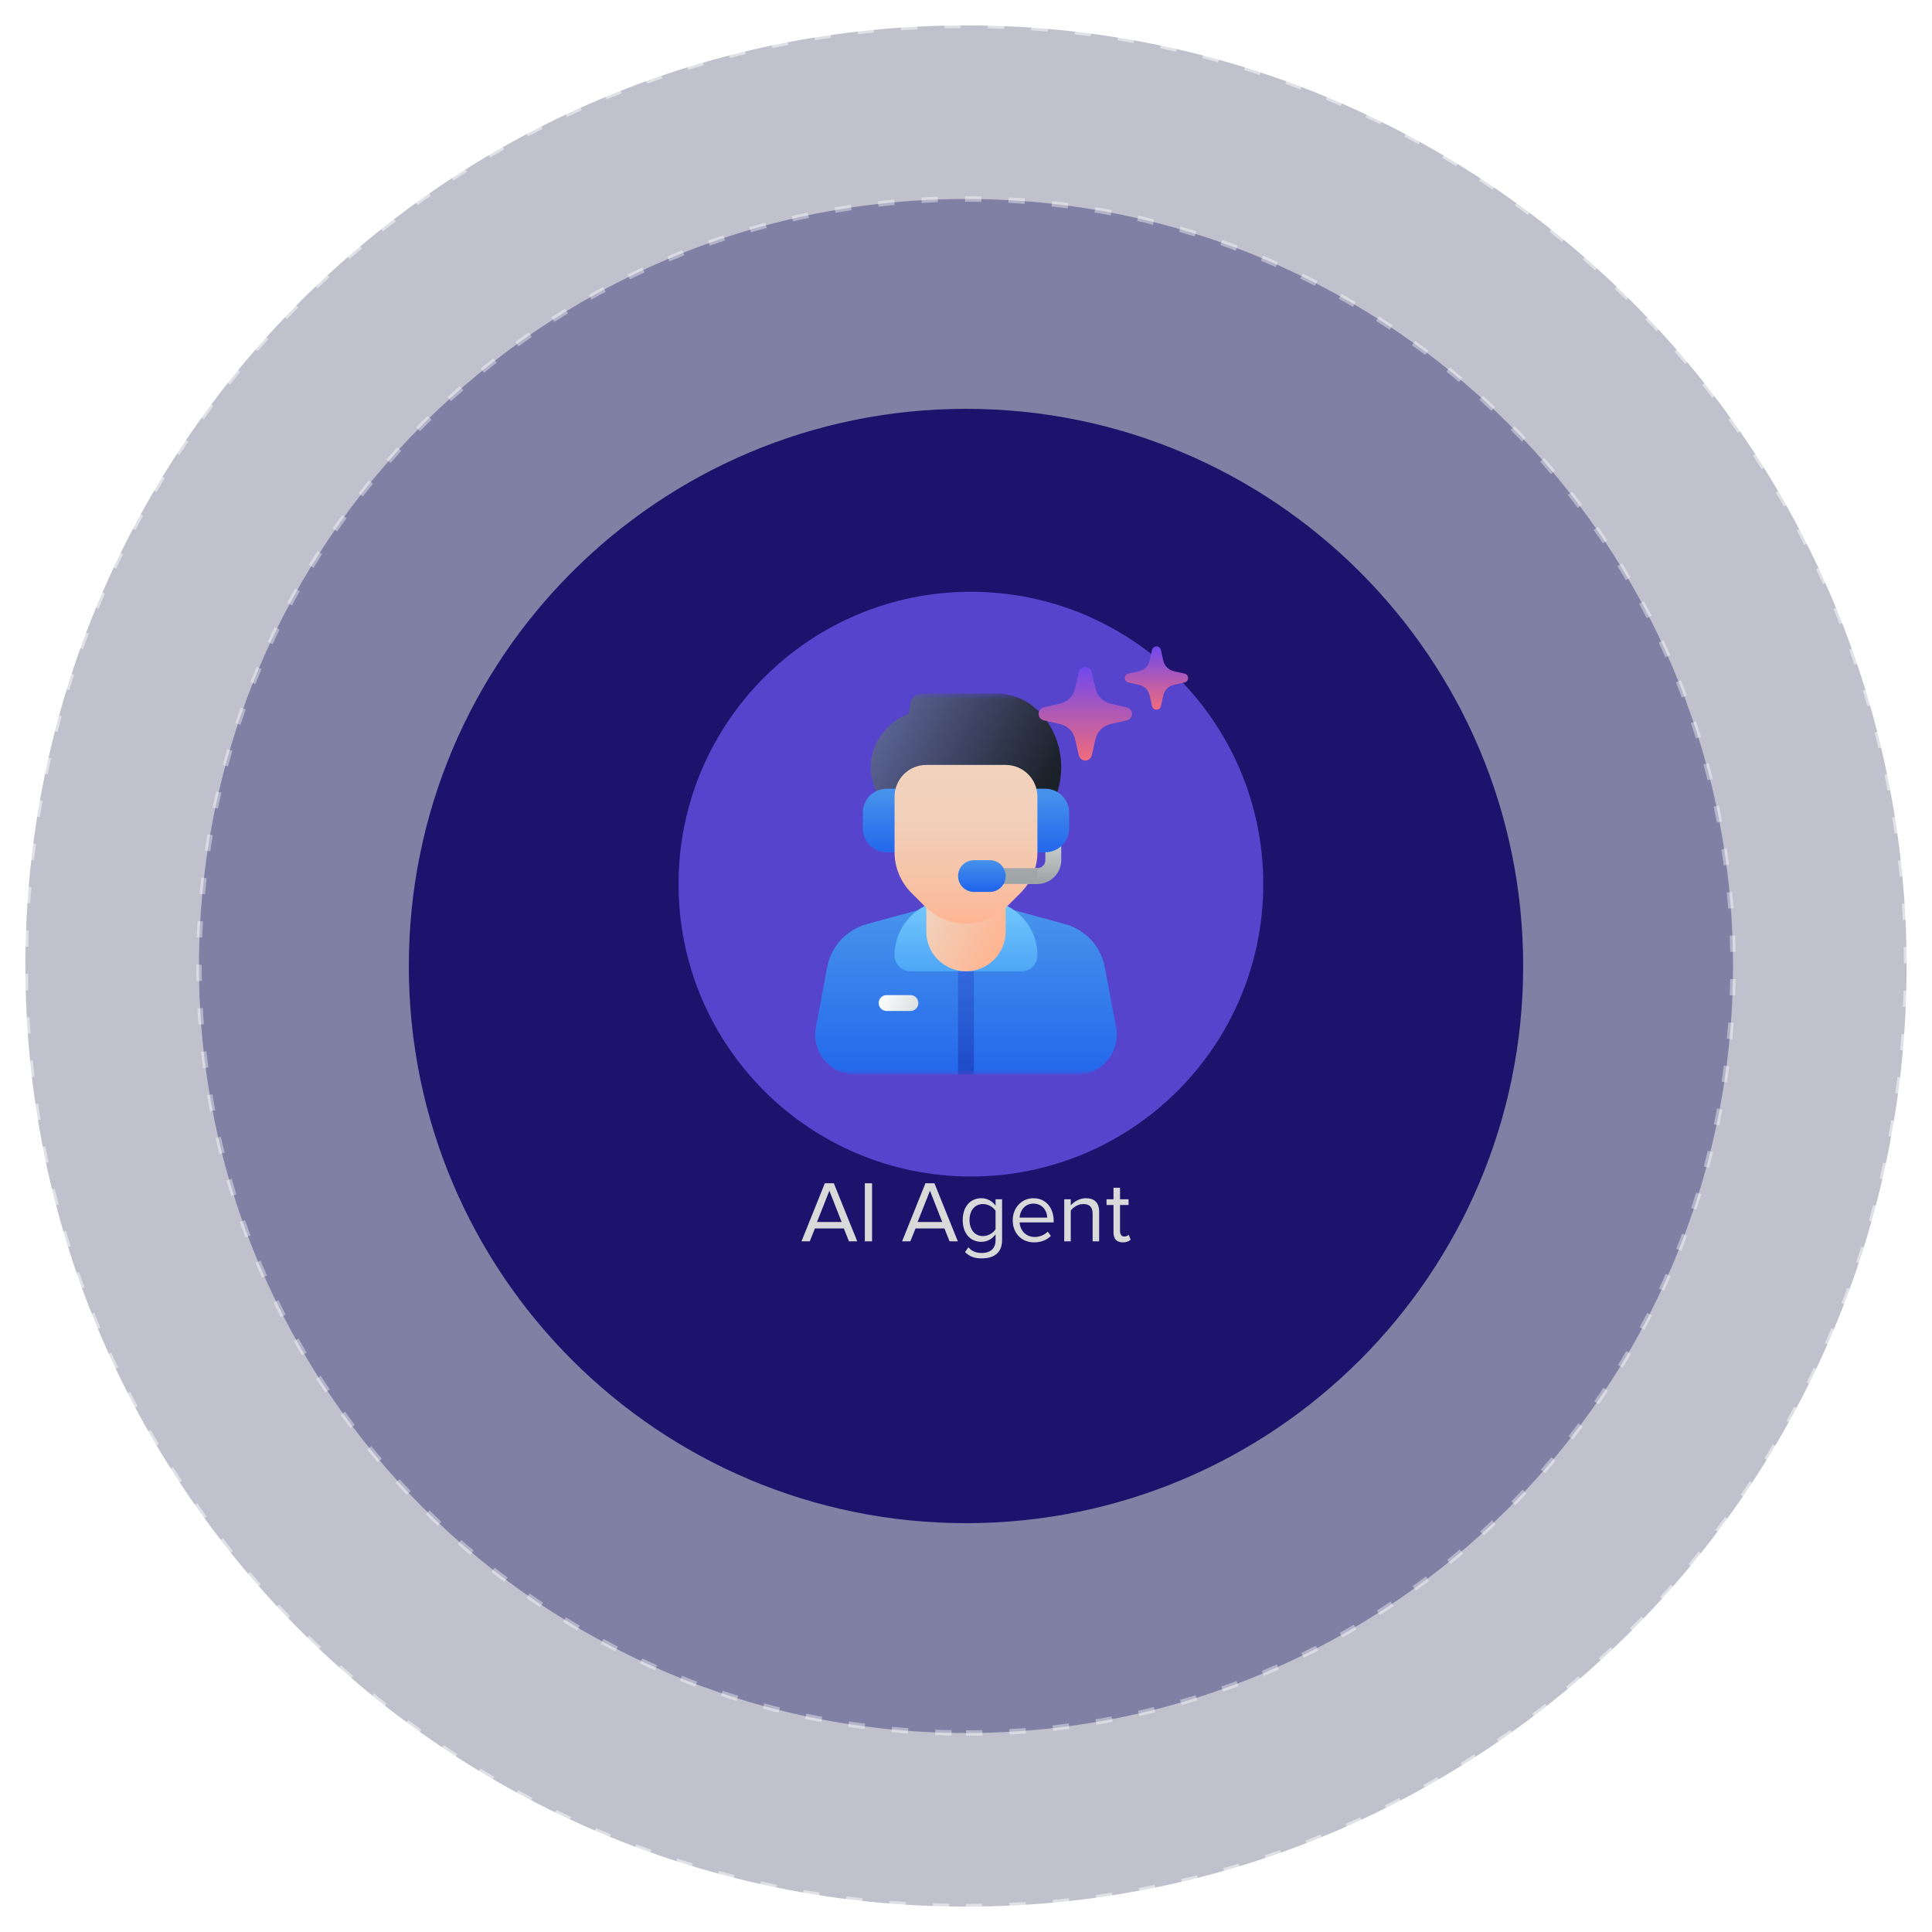
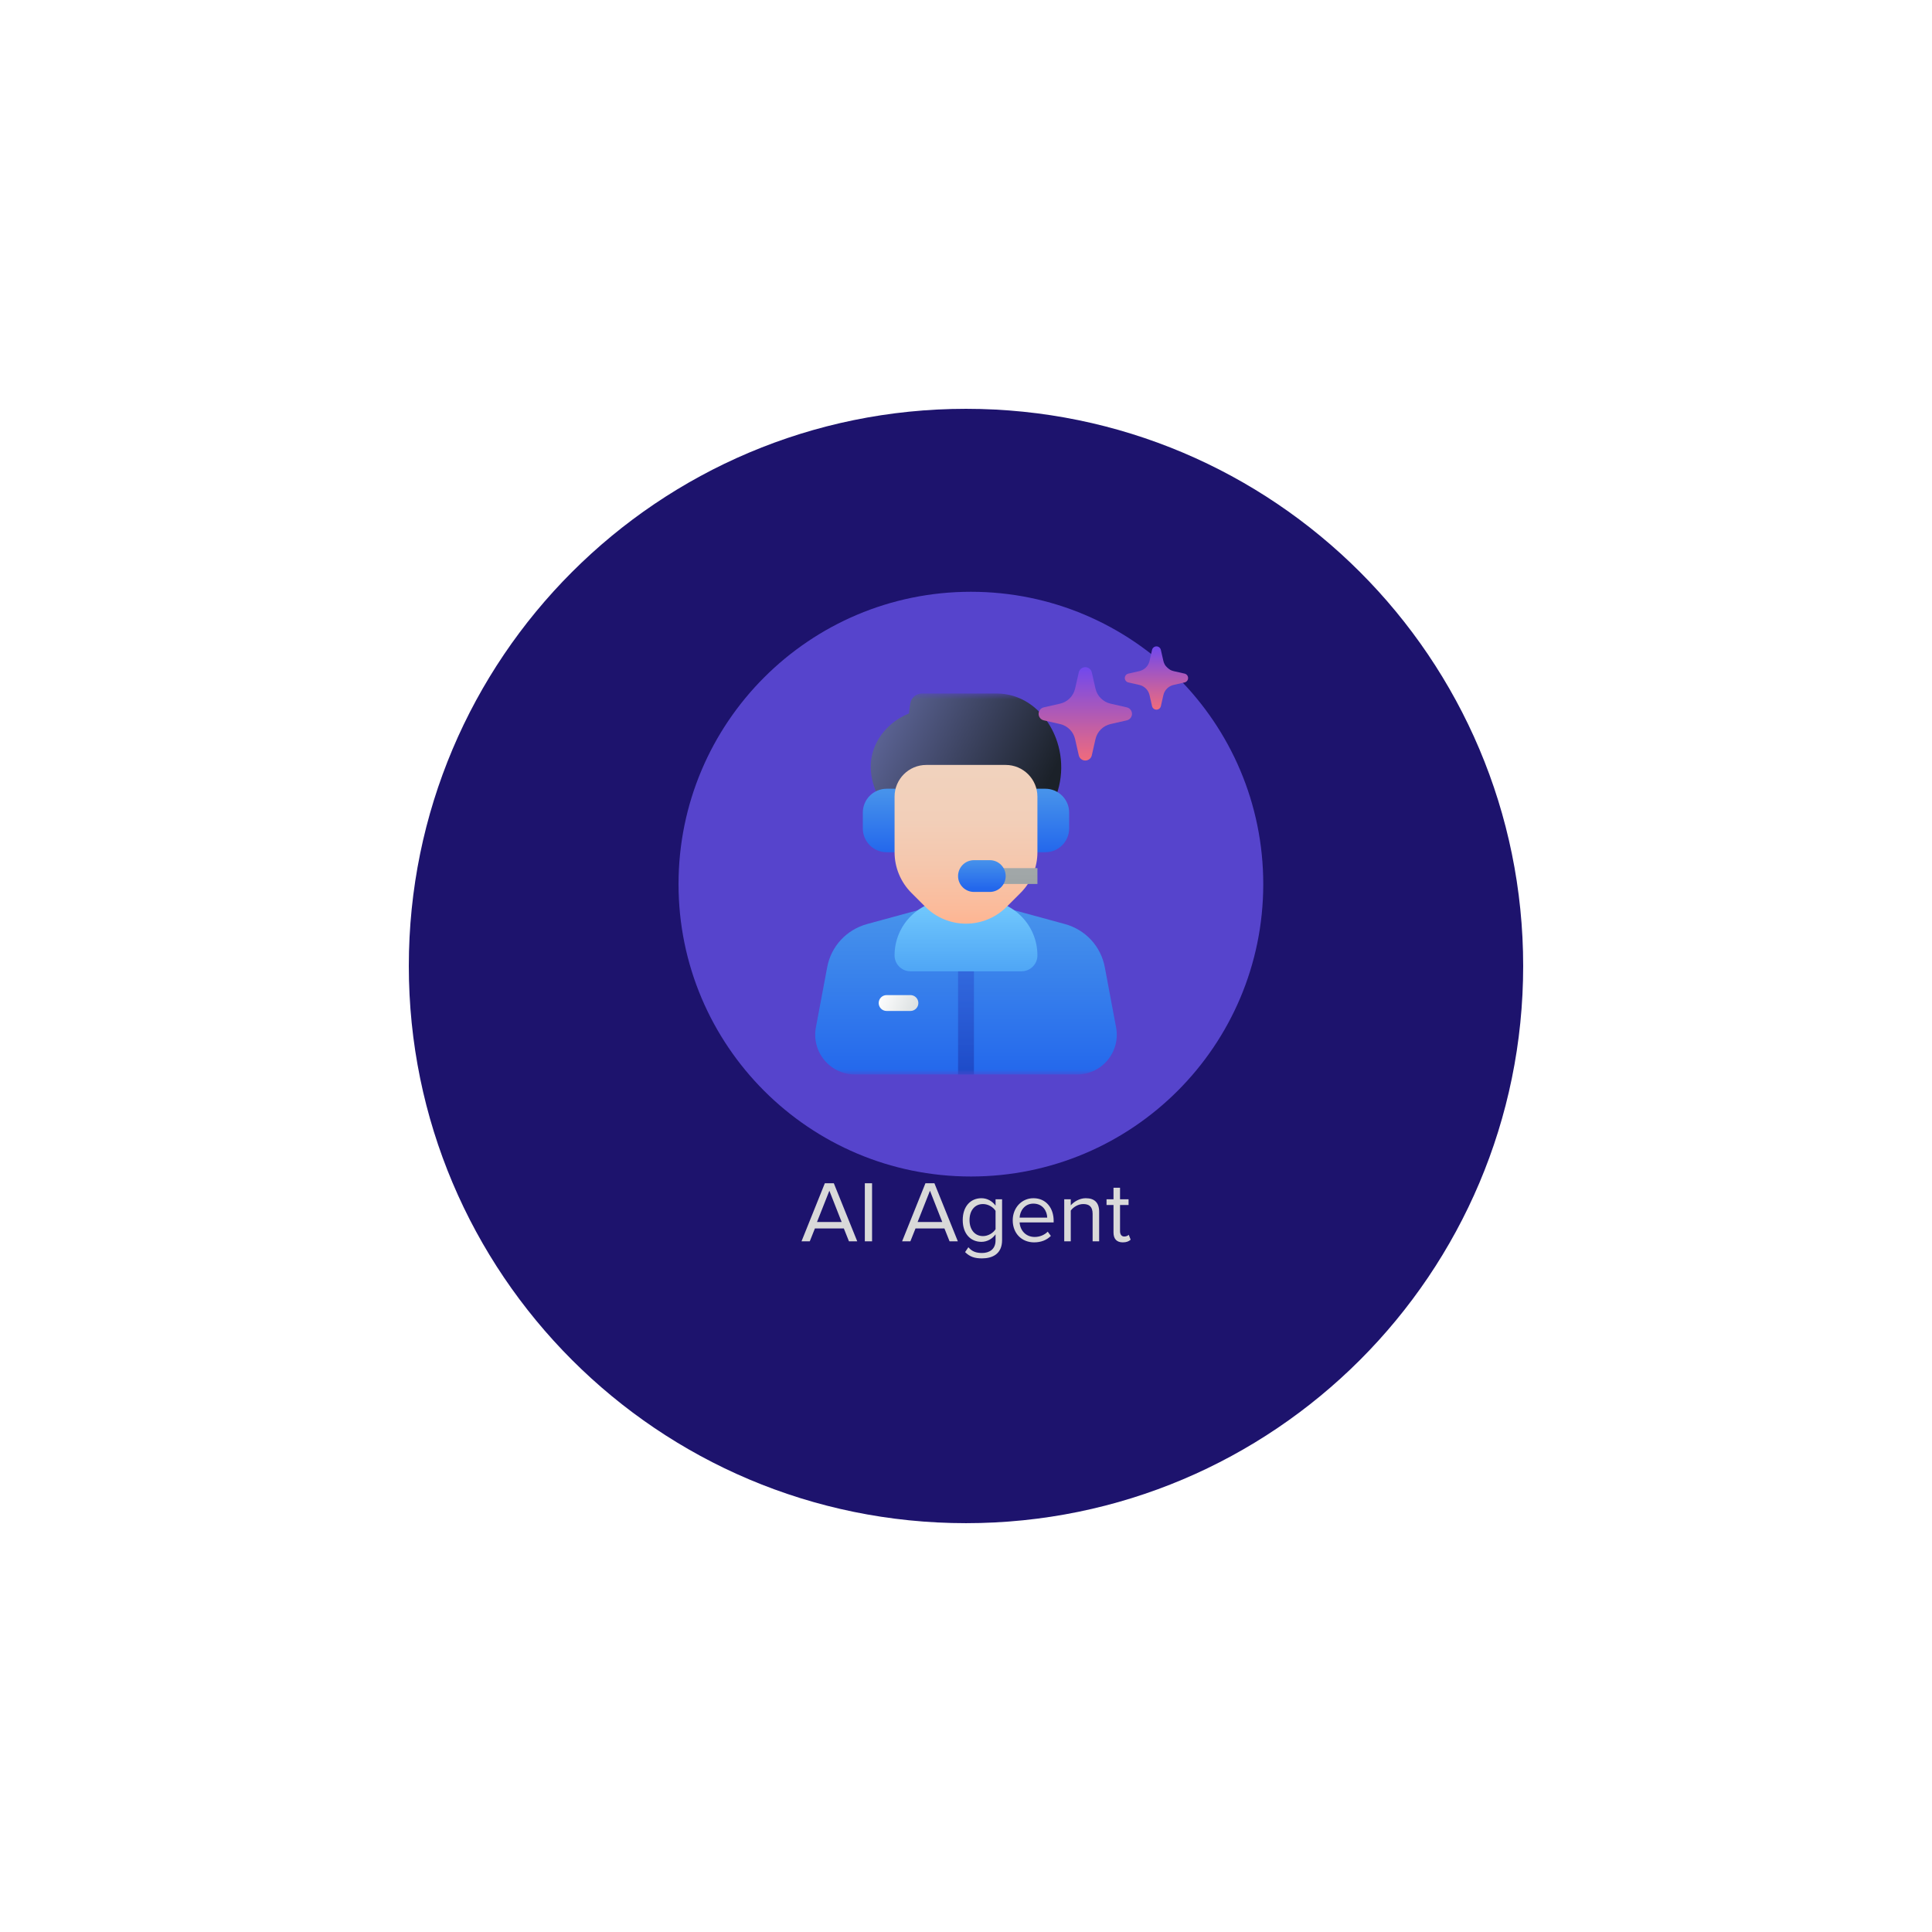
<svg xmlns="http://www.w3.org/2000/svg" width="355" height="355" viewBox="0 0 355 355" fill="none">
-   <path opacity="0.5" d="M177.5 350.333C272.953 350.333 350.333 272.953 350.333 177.5C350.333 82.047 272.953 4.667 177.5 4.667C82.047 4.667 4.667 82.047 4.667 177.5C4.667 272.953 82.047 350.333 177.5 350.333Z" fill="#0B0B3F" fill-opacity="0.5" stroke="white" stroke-dasharray="3 5" />
-   <path opacity="0.4" d="M177.499 318.437C255.337 318.437 318.437 255.337 318.437 177.499C318.437 99.661 255.337 36.561 177.499 36.561C99.661 36.561 36.561 99.661 36.561 177.499C36.561 255.337 99.661 318.437 177.499 318.437Z" fill="#1F2068" stroke="white" stroke-dasharray="3 5" />
  <g filter="url(#filter0_i_10085_194139)">
    <path d="M177.499 279.879C234.042 279.879 279.879 234.042 279.879 177.499C279.879 120.956 234.042 75.119 177.499 75.119C120.956 75.119 75.119 120.956 75.119 177.499C75.119 234.042 120.956 279.879 177.499 279.879Z" fill="#1D136D" />
  </g>
  <g filter="url(#filter1_f_10085_194139)">
    <path d="M178.399 216.179C208.068 216.179 232.12 192.127 232.12 162.458C232.12 132.789 208.068 108.737 178.399 108.737C148.73 108.737 124.678 132.789 124.678 162.458C124.678 192.127 148.73 216.179 178.399 216.179Z" fill="#5644CC" />
  </g>
  <path d="M157.515 228.089H155.995L155.051 225.721H149.739L148.795 228.089H147.275L151.563 217.417H153.211L157.515 228.089ZM154.651 224.537L152.395 218.793L150.123 224.537H154.651ZM160.239 228.089H158.911V217.417H160.239V228.089ZM176 228.089H174.48L173.536 225.721H168.224L167.28 228.089H165.76L170.048 217.417H171.696L176 228.089ZM173.136 224.537L170.88 218.793L168.608 224.537H173.136ZM180.451 231.225C179.139 231.225 178.243 230.969 177.331 230.073L177.939 229.177C178.579 229.945 179.347 230.233 180.451 230.233C181.731 230.233 182.931 229.609 182.931 227.913V226.809C182.371 227.593 181.427 228.185 180.339 228.185C178.323 228.185 176.899 226.681 176.899 224.185C176.899 221.705 178.307 220.169 180.339 220.169C181.379 220.169 182.307 220.681 182.931 221.529V220.361H184.131V227.865C184.131 230.425 182.339 231.225 180.451 231.225ZM180.627 227.129C181.587 227.129 182.515 226.537 182.931 225.865V222.489C182.515 221.817 181.587 221.241 180.627 221.241C179.075 221.241 178.147 222.473 178.147 224.185C178.147 225.881 179.075 227.129 180.627 227.129ZM190.022 228.281C187.734 228.281 186.086 226.633 186.086 224.217C186.086 221.977 187.686 220.169 189.894 220.169C192.23 220.169 193.606 221.993 193.606 224.313V224.617H187.35C187.446 226.073 188.47 227.289 190.134 227.289C191.014 227.289 191.91 226.937 192.518 226.313L193.094 227.097C192.326 227.865 191.286 228.281 190.022 228.281ZM192.422 223.737C192.406 222.585 191.638 221.161 189.878 221.161C188.23 221.161 187.414 222.553 187.35 223.737H192.422ZM201.966 228.089H200.766V223.033C200.766 221.673 200.078 221.241 199.038 221.241C198.094 221.241 197.198 221.817 196.75 222.441V228.089H195.55V220.361H196.75V221.481C197.294 220.841 198.35 220.169 199.502 220.169C201.118 220.169 201.966 220.985 201.966 222.665V228.089ZM206.315 228.281C205.179 228.281 204.603 227.625 204.603 226.473V221.417H203.323V220.361H204.603V218.249H205.803V220.361H207.371V221.417H205.803V226.217C205.803 226.793 206.059 227.209 206.587 227.209C206.923 227.209 207.243 227.065 207.403 226.889L207.755 227.785C207.451 228.073 207.019 228.281 206.315 228.281Z" fill="#D9D9D9" />
  <mask id="mask0_10085_194139" style="mask-type:luminance" maskUnits="userSpaceOnUse" x="142" y="127" width="71" height="71">
    <path d="M212.499 127.43H142.499V197.43H212.499V127.43Z" fill="white" />
  </mask>
  <g mask="url(#mask0_10085_194139)">
    <path d="M161.147 145.866C157.794 138.492 162.402 132.928 167.031 131.085V131.096C167.088 130.382 167.181 129.739 167.279 129.198C167.467 128.17 168.37 127.43 169.417 127.43H183.135C191.671 127.43 197.272 137.385 194.102 146.1L191.935 152.06H163.963L161.148 145.868L161.147 145.866Z" fill="url(#paint0_linear_10085_194139)" />
    <path d="M197.915 197.43H157.081C154.911 197.43 152.868 196.471 151.478 194.797C150.086 193.121 149.517 190.932 149.916 188.791L151.989 177.75C152.705 173.889 155.521 170.836 159.334 169.788L169.445 167.033C174.711 165.596 180.283 165.596 185.552 167.033L195.66 169.788H195.663C199.476 170.836 202.293 173.889 203.01 177.753L205.079 188.79C205.479 190.931 204.912 193.12 203.519 194.797C202.129 196.471 200.085 197.43 197.915 197.43Z" fill="url(#paint1_linear_10085_194139)" />
    <path opacity="0.5" d="M176.042 174.096H178.958V197.43H176.042V174.096Z" fill="url(#paint2_linear_10085_194139)" />
    <path d="M167.289 185.763H162.914C162.107 185.763 161.456 185.11 161.456 184.305C161.456 183.5 162.107 182.846 162.914 182.846H167.289C168.095 182.846 168.747 183.5 168.747 184.305C168.747 185.11 168.095 185.763 167.289 185.763Z" fill="url(#paint3_linear_10085_194139)" />
    <path d="M174.582 165.346H180.415C186.053 165.346 190.624 169.917 190.624 175.555C190.624 177.166 189.318 178.471 187.707 178.471H167.29C165.679 178.471 164.374 177.166 164.374 175.555C164.374 169.917 168.944 165.346 174.582 165.346Z" fill="url(#paint4_linear_10085_194139)" />
-     <path d="M170.206 162.489V171.18C170.206 175.207 173.471 178.472 177.497 178.472C181.524 178.472 184.789 175.207 184.789 171.18V162.489H170.206Z" fill="url(#paint5_linear_10085_194139)" />
-     <path d="M190.625 162.43H183.332C182.525 162.43 181.874 161.776 181.874 160.971C181.874 160.166 182.525 159.513 183.332 159.513H190.625C191.43 159.513 192.083 158.858 192.083 158.055V153.68C192.083 152.875 192.735 152.221 193.542 152.221C194.348 152.221 195 152.875 195 153.68V158.055C195 160.467 193.037 162.43 190.625 162.43Z" fill="url(#paint6_linear_10085_194139)" />
    <path d="M192.081 156.597H189.164C188.357 156.597 187.706 155.944 187.706 155.139V146.389C187.706 145.584 188.357 144.93 189.164 144.93H192.081C194.493 144.93 196.456 146.893 196.456 149.305V152.222C196.456 154.634 194.493 156.597 192.081 156.597Z" fill="url(#paint7_linear_10085_194139)" />
    <path d="M158.542 152.222V149.305C158.542 146.893 160.504 144.93 162.917 144.93H165.833C166.64 144.93 167.292 145.584 167.292 146.389V155.139C167.292 155.944 166.64 156.597 165.833 156.597H162.917C160.504 156.597 158.542 154.634 158.542 152.222Z" fill="url(#paint8_linear_10085_194139)" />
    <path d="M164.374 156.597V146.389C164.374 143.167 166.985 140.555 170.207 140.555H184.79C188.012 140.555 190.624 143.167 190.624 146.389V156.597C190.624 159.398 189.511 162.085 187.53 164.065L184.968 166.627C182.988 168.608 180.301 169.72 177.5 169.72C174.699 169.72 172.012 168.608 170.032 166.627L167.47 164.065C165.489 162.085 164.376 159.398 164.376 156.597H164.374Z" fill="url(#paint9_linear_10085_194139)" />
    <path d="M190.625 162.431H183.332C182.525 162.431 181.874 161.777 181.874 160.972C181.874 160.167 182.525 159.514 183.332 159.514H190.625V162.431Z" fill="url(#paint10_linear_10085_194139)" />
    <path d="M181.875 158.055H178.958C177.347 158.055 176.042 159.361 176.042 160.972C176.042 162.583 177.347 163.889 178.958 163.889H181.875C183.486 163.889 184.792 162.583 184.792 160.972C184.792 159.361 183.486 158.055 181.875 158.055Z" fill="url(#paint11_linear_10085_194139)" />
  </g>
  <path fill-rule="evenodd" clip-rule="evenodd" d="M200.615 123.544C200.488 122.986 199.992 122.59 199.42 122.59C198.848 122.59 198.352 122.986 198.225 123.544L197.547 126.526C197.234 127.905 196.157 128.982 194.778 129.295L191.796 129.973C191.238 130.1 190.842 130.596 190.842 131.168C190.842 131.74 191.238 132.236 191.796 132.363L194.778 133.041C196.157 133.355 197.234 134.432 197.547 135.811L198.225 138.793C198.352 139.35 198.848 139.746 199.42 139.746C199.992 139.746 200.488 139.35 200.615 138.793L201.293 135.811C201.607 134.432 202.684 133.355 204.063 133.041L207.045 132.363C207.602 132.236 207.998 131.74 207.998 131.168C207.998 130.596 207.602 130.1 207.045 129.973L204.063 129.295C202.684 128.982 201.607 127.905 201.293 126.526L200.615 123.544Z" fill="url(#paint12_linear_10085_194139)" />
  <path fill-rule="evenodd" clip-rule="evenodd" d="M213.306 119.416C213.22 119.038 212.884 118.77 212.496 118.77C212.108 118.77 211.772 119.038 211.686 119.416L211.227 121.437C211.014 122.372 210.284 123.102 209.349 123.315L207.329 123.774C206.95 123.86 206.682 124.196 206.682 124.584C206.682 124.972 206.95 125.308 207.329 125.394L209.349 125.853C210.284 126.066 211.014 126.796 211.227 127.731L211.686 129.752C211.772 130.13 212.108 130.398 212.496 130.398C212.884 130.398 213.22 130.13 213.306 129.752L213.766 127.731C213.978 126.796 214.708 126.066 215.643 125.853L217.664 125.394C218.042 125.308 218.31 124.972 218.31 124.584C218.31 124.196 218.042 123.86 217.664 123.774L215.643 123.315C214.708 123.102 213.978 122.372 213.766 121.437L213.306 119.416Z" fill="url(#paint13_linear_10085_194139)" />
  <defs>
    <filter id="filter0_i_10085_194139" x="75.119" y="75.119" width="204.76" height="204.76" filterUnits="userSpaceOnUse" color-interpolation-filters="sRGB">
      <feFlood flood-opacity="0" result="BackgroundImageFix" />
      <feBlend mode="normal" in="SourceGraphic" in2="BackgroundImageFix" result="shape" />
      <feColorMatrix in="SourceAlpha" type="matrix" values="0 0 0 0 0 0 0 0 0 0 0 0 0 0 0 0 0 0 127 0" result="hardAlpha" />
      <feOffset />
      <feGaussianBlur stdDeviation="12" />
      <feComposite in2="hardAlpha" operator="arithmetic" k2="-1" k3="1" />
      <feColorMatrix type="matrix" values="0 0 0 0 0.002 0 0 0 0 0.001 0 0 0 0 0.014 0 0 0 1 0" />
      <feBlend mode="normal" in2="shape" result="effect1_innerShadow_10085_194139" />
    </filter>
    <filter id="filter1_f_10085_194139" x="40.678" y="24.737" width="275.442" height="275.442" filterUnits="userSpaceOnUse" color-interpolation-filters="sRGB">
      <feFlood flood-opacity="0" result="BackgroundImageFix" />
      <feBlend mode="normal" in="SourceGraphic" in2="BackgroundImageFix" result="shape" />
      <feGaussianBlur stdDeviation="42" result="effect1_foregroundBlur_10085_194139" />
    </filter>
    <linearGradient id="paint0_linear_10085_194139" x1="159.553" y1="131.808" x2="190.484" y2="147.86" gradientUnits="userSpaceOnUse">
      <stop stop-color="#61699E" />
      <stop offset="1" stop-color="#1B2129" />
    </linearGradient>
    <linearGradient id="paint1_linear_10085_194139" x1="177.498" y1="167.605" x2="177.498" y2="197.831" gradientUnits="userSpaceOnUse">
      <stop stop-color="#4793EB" />
      <stop offset="1" stop-color="#2367EC" />
    </linearGradient>
    <linearGradient id="paint2_linear_10085_194139" x1="177.5" y1="177.914" x2="177.5" y2="197.005" gradientUnits="userSpaceOnUse">
      <stop stop-color="#2B50D2" />
      <stop offset="1" stop-color="#182EA5" />
    </linearGradient>
    <linearGradient id="paint3_linear_10085_194139" x1="161.518" y1="182.836" x2="168.457" y2="185.68" gradientUnits="userSpaceOnUse">
      <stop stop-color="white" />
      <stop offset="1" stop-color="#DADFE0" />
    </linearGradient>
    <linearGradient id="paint4_linear_10085_194139" x1="177.499" y1="167.047" x2="177.499" y2="177.975" gradientUnits="userSpaceOnUse">
      <stop stop-color="#6FC6FC" />
      <stop offset="1" stop-color="#50A7F6" />
    </linearGradient>
    <linearGradient id="paint5_linear_10085_194139" x1="171.161" y1="166.025" x2="184.537" y2="172.545" gradientUnits="userSpaceOnUse">
      <stop stop-color="#F1D2BD" />
      <stop offset="1" stop-color="#FEB592" />
    </linearGradient>
    <linearGradient id="paint6_linear_10085_194139" x1="188.436" y1="155.51" x2="188.436" y2="162.094" gradientUnits="userSpaceOnUse">
      <stop stop-color="#C6CBCC" />
      <stop offset="1" stop-color="#9FA5A6" />
    </linearGradient>
    <linearGradient id="paint7_linear_10085_194139" x1="192.081" y1="145.311" x2="192.081" y2="156.696" gradientUnits="userSpaceOnUse">
      <stop stop-color="#4793EB" />
      <stop offset="1" stop-color="#2367EC" />
    </linearGradient>
    <linearGradient id="paint8_linear_10085_194139" x1="162.917" y1="145.311" x2="162.917" y2="156.696" gradientUnits="userSpaceOnUse">
      <stop stop-color="#4793EB" />
      <stop offset="1" stop-color="#2367EC" />
    </linearGradient>
    <linearGradient id="paint9_linear_10085_194139" x1="177.499" y1="141.465" x2="177.499" y2="169.865" gradientUnits="userSpaceOnUse">
      <stop stop-color="#F1D2BD" />
      <stop offset="0.314" stop-color="#F2CFB9" />
      <stop offset="0.608" stop-color="#F5C7AD" />
      <stop offset="0.894" stop-color="#FBBB9B" />
      <stop offset="1" stop-color="#FEB592" />
    </linearGradient>
    <linearGradient id="paint10_linear_10085_194139" x1="186.249" y1="127.431" x2="186.249" y2="162.095" gradientUnits="userSpaceOnUse">
      <stop stop-color="#C6CBCC" />
      <stop offset="1" stop-color="#9FA5A6" />
    </linearGradient>
    <linearGradient id="paint11_linear_10085_194139" x1="180.417" y1="157.906" x2="180.417" y2="163.26" gradientUnits="userSpaceOnUse">
      <stop stop-color="#4793EB" />
      <stop offset="1" stop-color="#2367EC" />
    </linearGradient>
    <linearGradient id="paint12_linear_10085_194139" x1="199.42" y1="122.59" x2="199.42" y2="139.746" gradientUnits="userSpaceOnUse">
      <stop stop-color="#7048EE" />
      <stop offset="1" stop-color="#F06B7C" />
    </linearGradient>
    <linearGradient id="paint13_linear_10085_194139" x1="212.496" y1="118.77" x2="212.496" y2="130.398" gradientUnits="userSpaceOnUse">
      <stop stop-color="#7048EE" />
      <stop offset="1" stop-color="#F06B7C" />
    </linearGradient>
  </defs>
</svg>